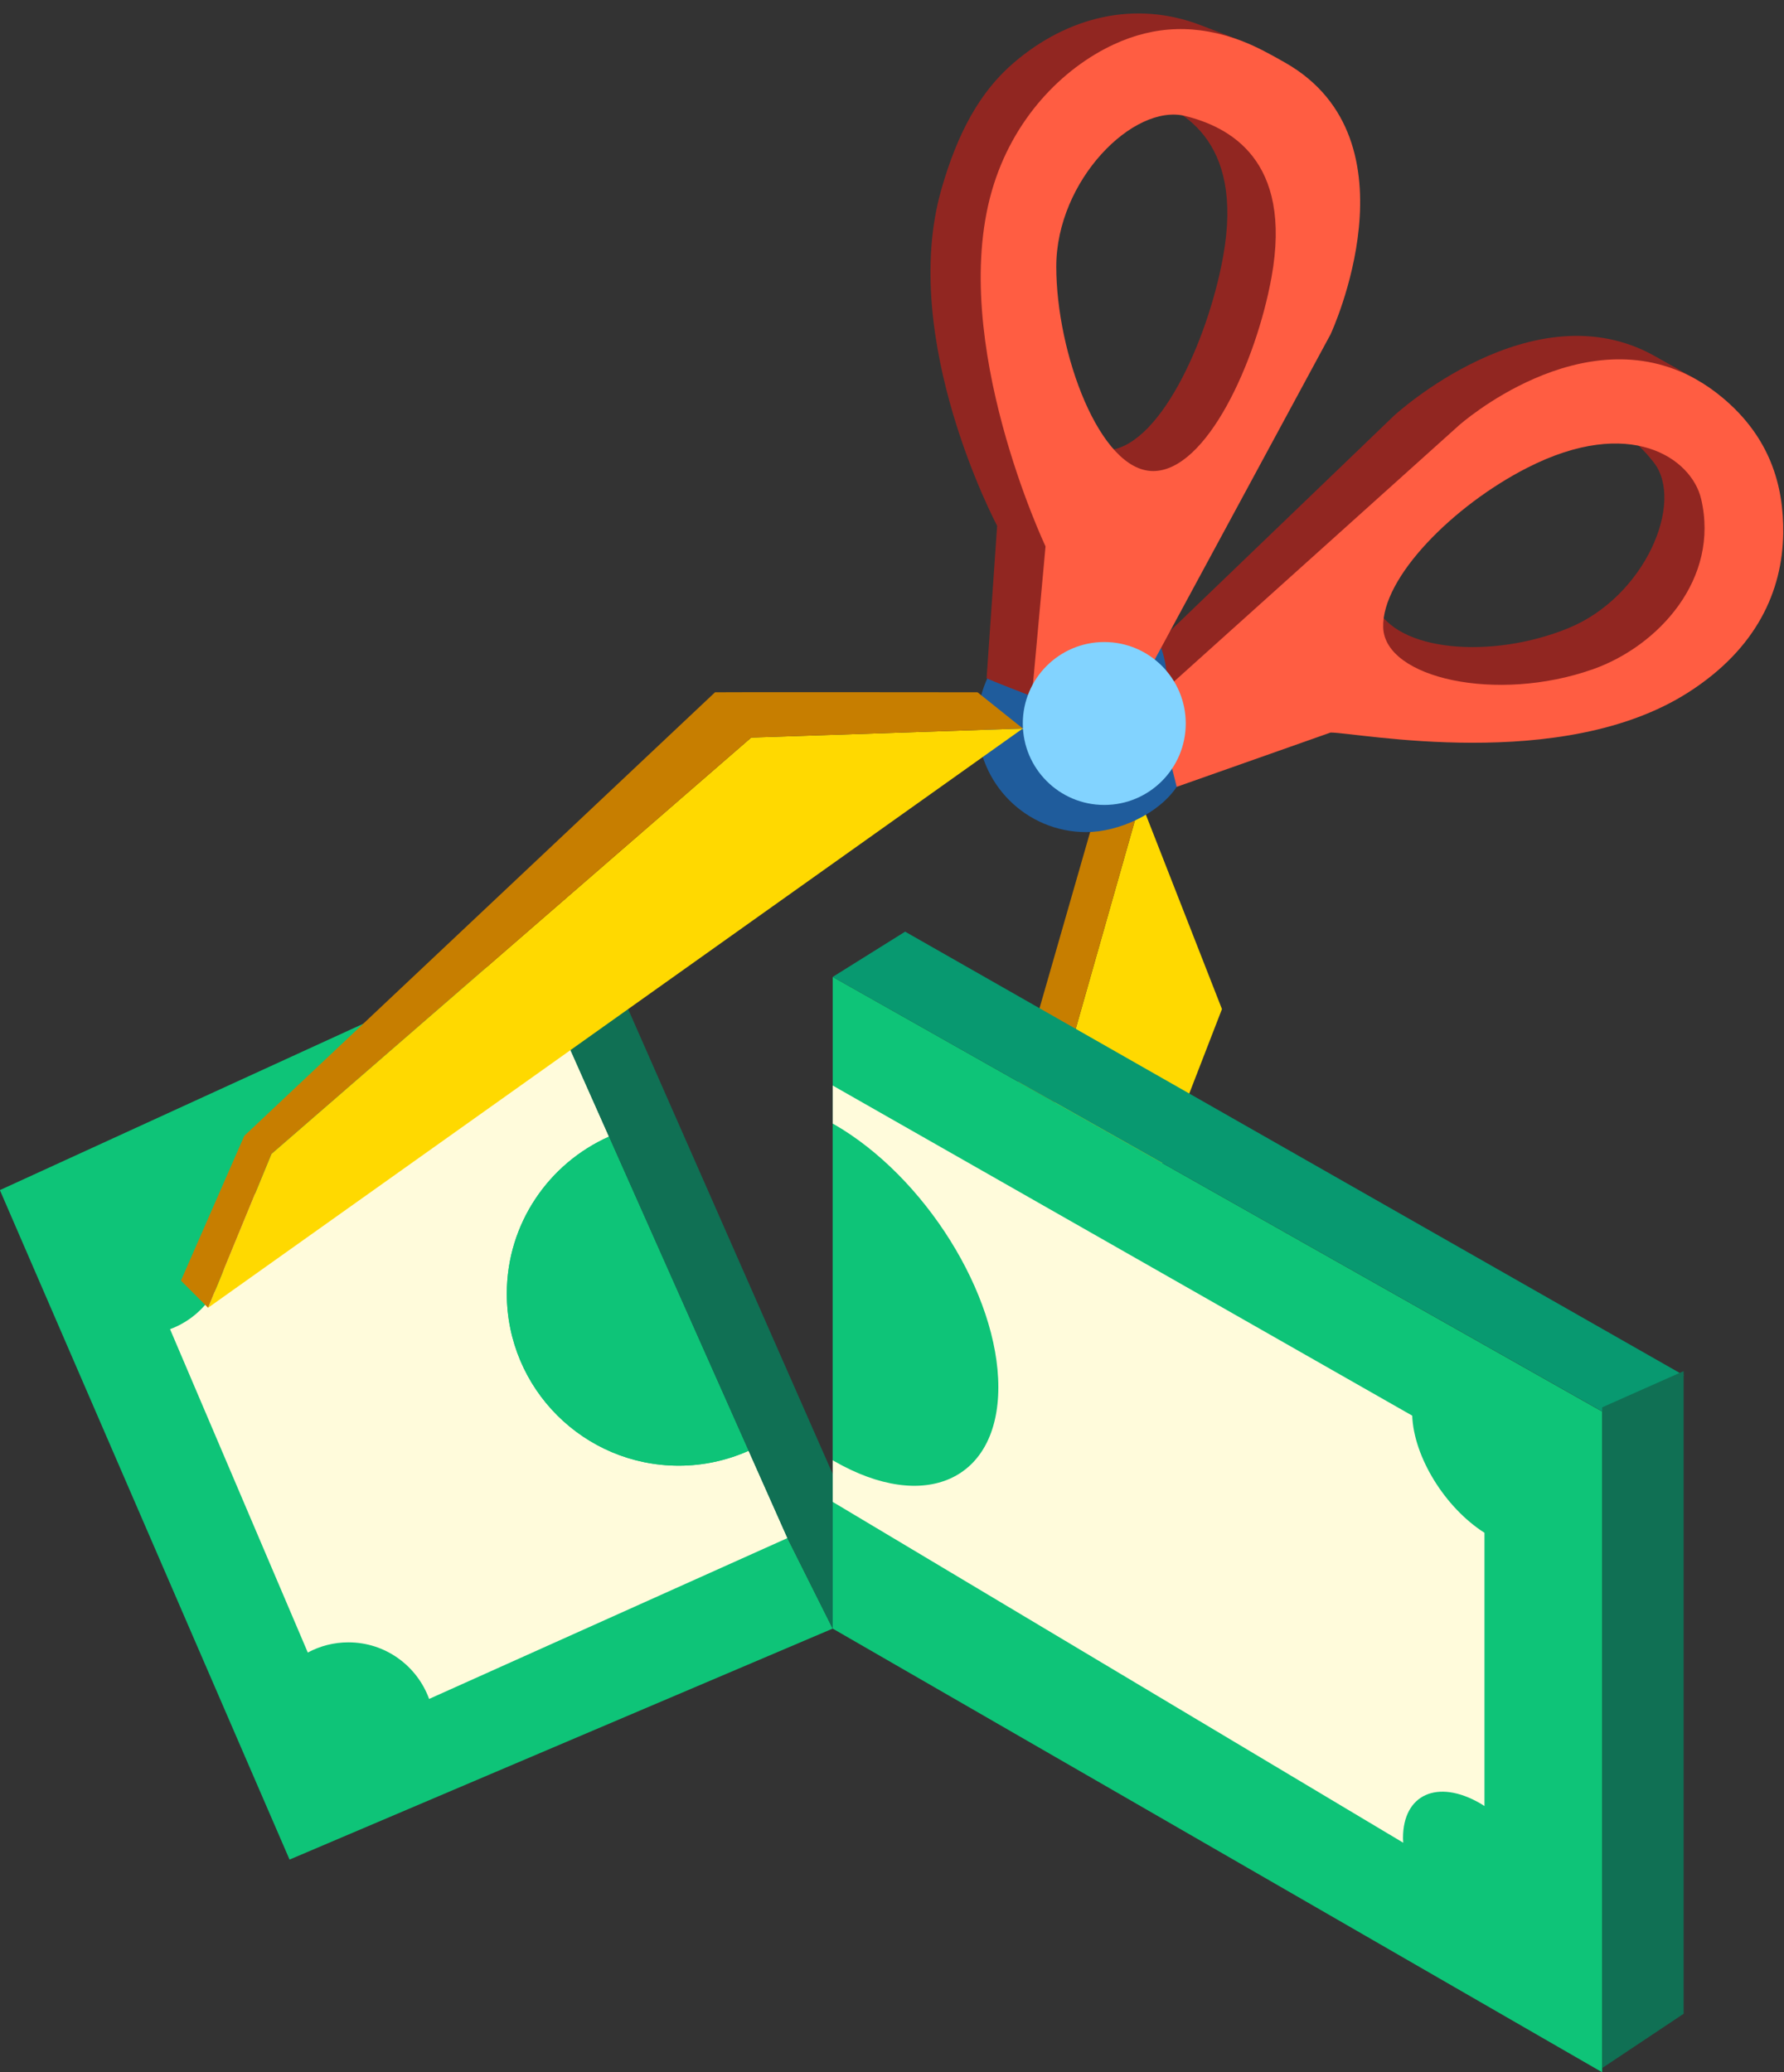
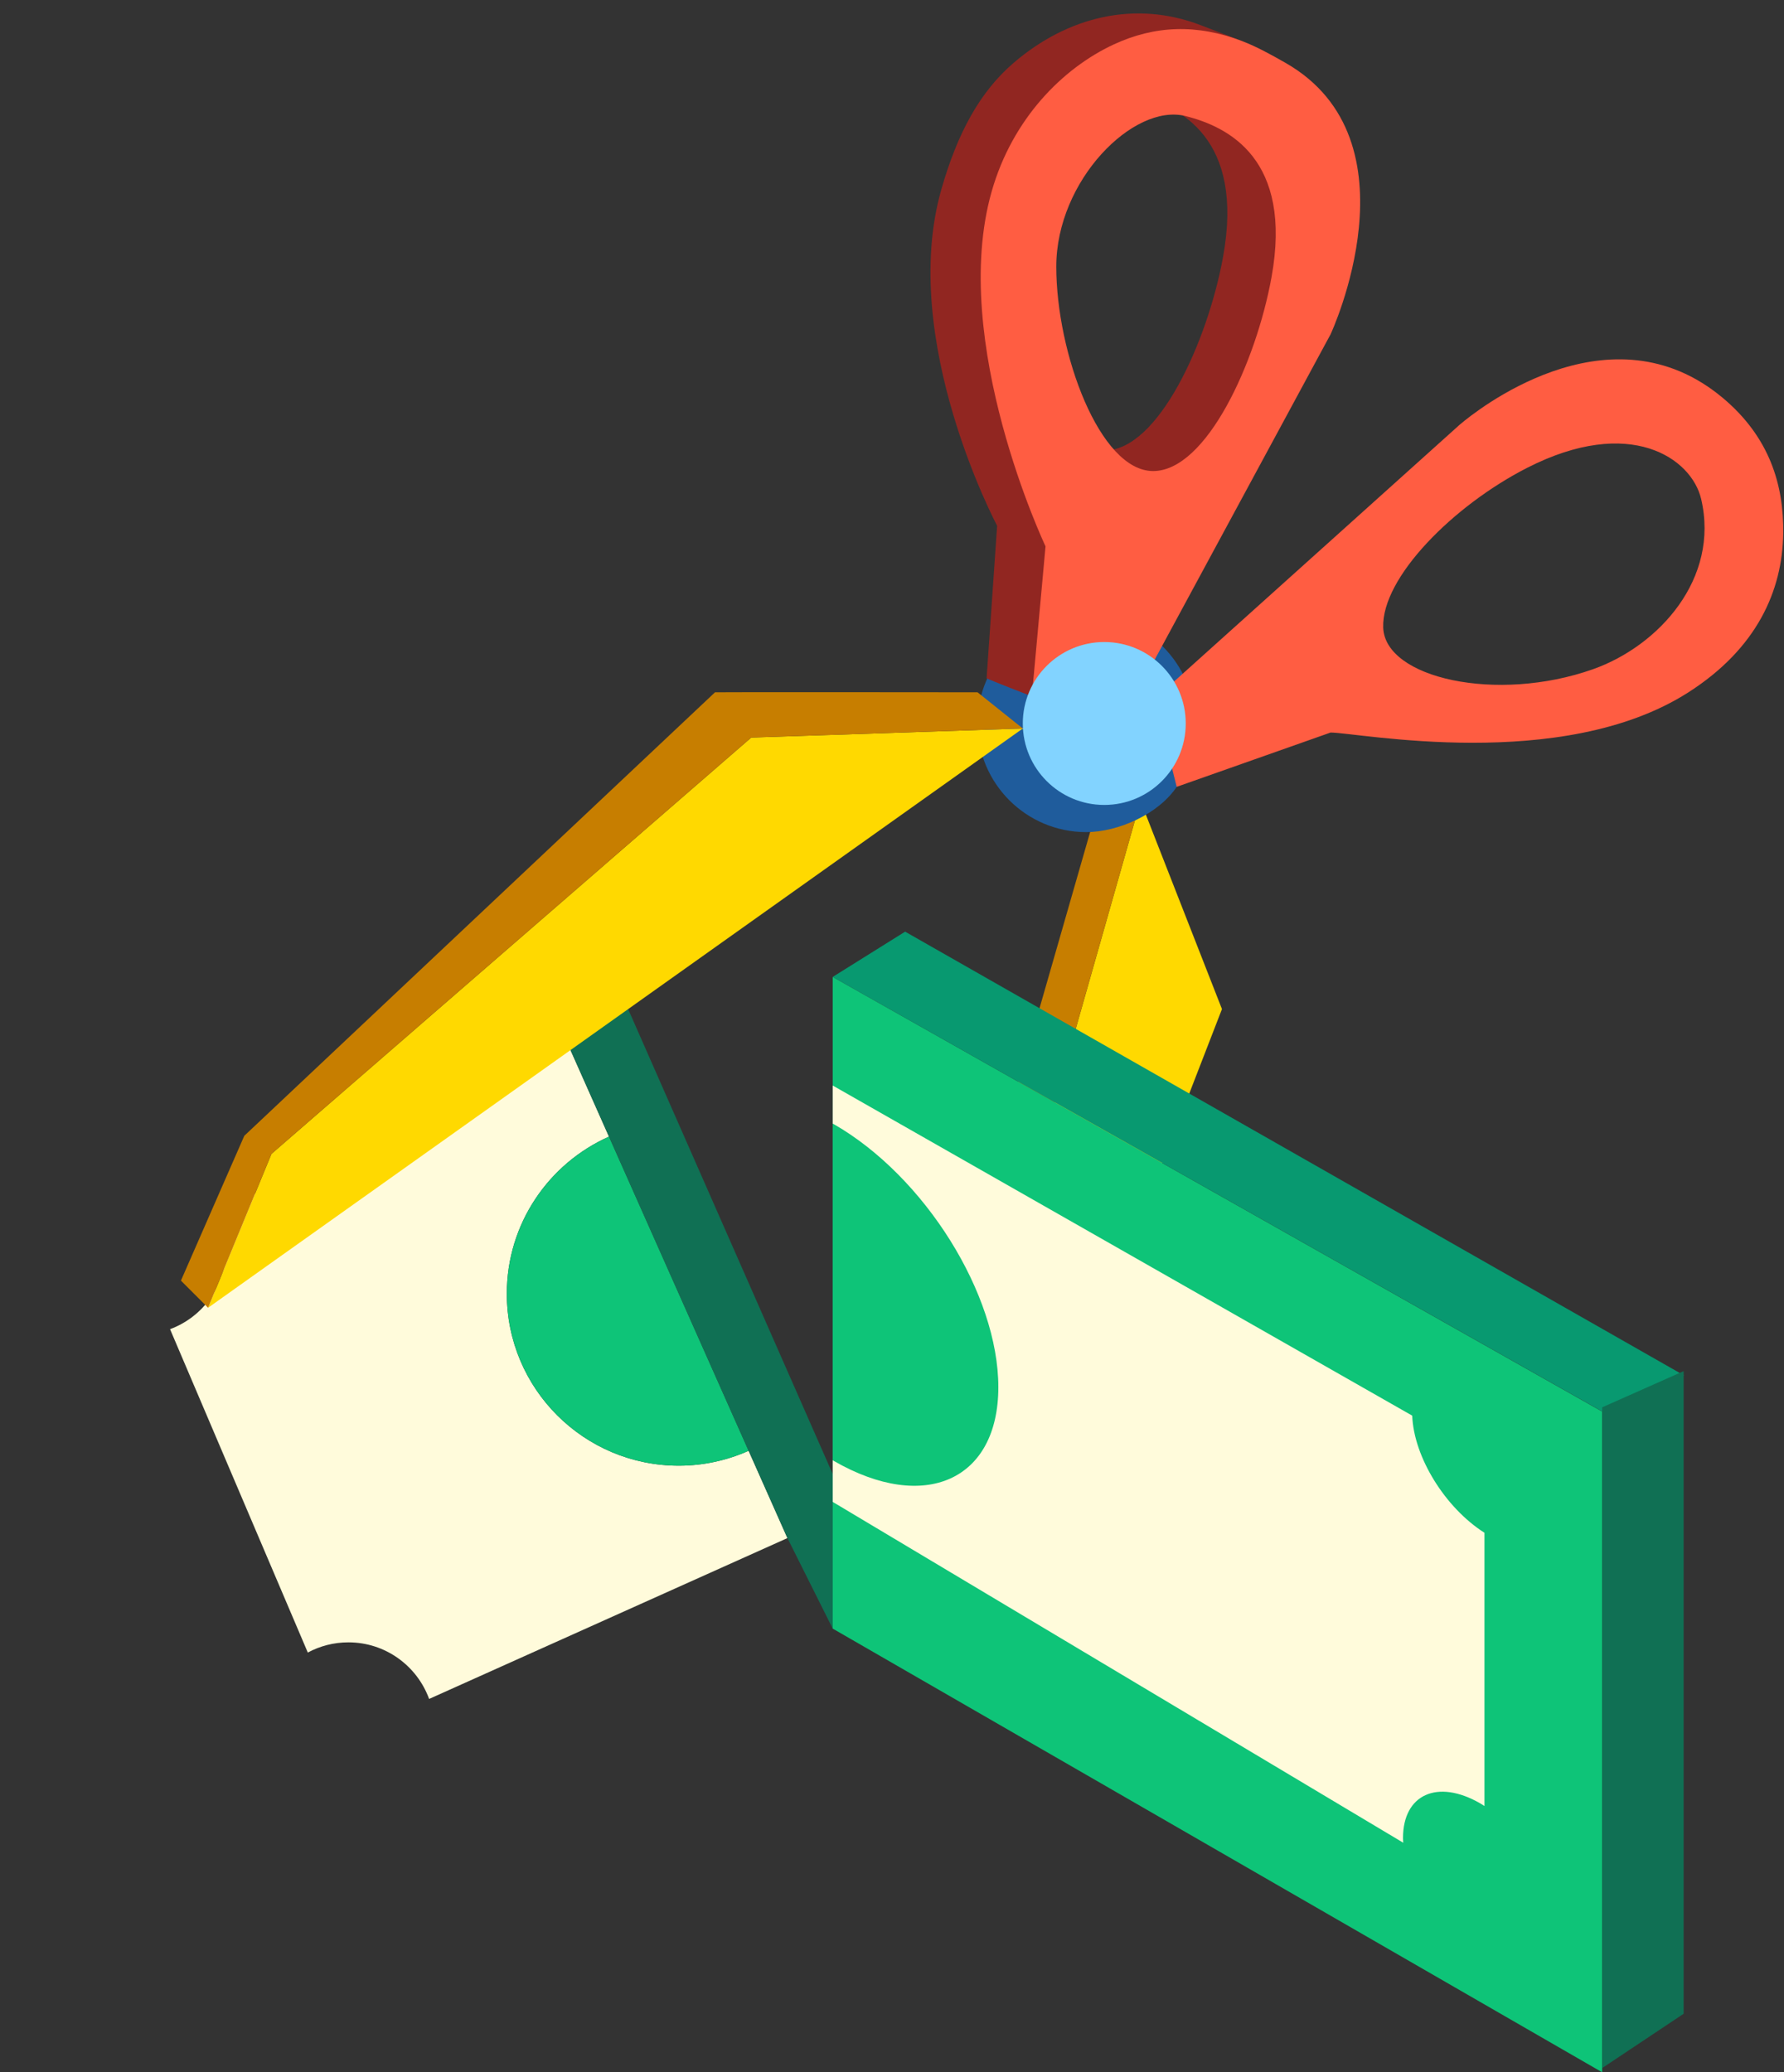
<svg xmlns="http://www.w3.org/2000/svg" height="469.3" preserveAspectRatio="xMidYMid meet" version="1.0" viewBox="54.1 19.8 404.0 469.3" width="404.0" zoomAndPan="magnify">
  <rect x="54.1" y="19.8" width="404.0" height="469.3" fill="#333333" stroke="none" />
  <g>
    <g>
      <g id="change1_4">
-         <path d="M242.672 388.661L232.422 368.161 183.221 257.462 172.971 234.912 54.073 289.347 119.672 440.978z" fill="#0EC478" />
-       </g>
+         </g>
      <g>
        <g id="change2_2">
          <path d="M105.323,302.603c0,8.373-5.297,15.492-12.713,18.244l31.193,73.236c2.74-1.469,5.869-2.307,9.193-2.307 c8.414,0,15.559,5.346,18.281,12.816l81.145-36.432l-8.789-19.773c-4.834,2.152-10.176,3.375-15.811,3.375 c-21.514,0-38.951-17.441-38.951-38.951c0-15.877,9.514-29.51,23.139-35.576l-8.789-19.773l-79.885,36.613 C104.596,296.653,105.323,299.54,105.323,302.603z" fill="#FFFBDB" />
        </g>
        <g id="change1_2">
          <path d="M168.872,312.812c0,21.51,17.438,38.951,38.951,38.951c5.635,0,10.977-1.223,15.811-3.375l-31.623-71.152 C178.385,283.302,168.872,296.935,168.872,312.812z" fill="#0EC478" />
        </g>
      </g>
      <g id="change3_2">
        <path d="M172.971 234.912L187.323 227.847 254.971 381.597 242.672 388.661 232.422 368.161 183.221 257.462z" fill="#107054" />
      </g>
    </g>
    <g>
      <g id="change4_1">
        <path d="M312.371 201.197L257.047 395.946 281.621 375.446 330.822 248.347z" fill="#FFD900" />
      </g>
      <g id="change5_1">
        <path d="M248.823 389.798L257.049 395.946 312.371 201.197 304.172 197.097z" fill="#C77E00" />
      </g>
    </g>
    <g id="change6_1">
      <path d="M300.072,159.062c13.584,0,24.6,11.014,24.6,24.6c0,6.301-0.861,9.488-4.1,14.35 c-4.102,6.15-13.215,10.252-20.5,10.252c-13.586,0-24.602-11.016-24.602-24.602S286.486,159.062,300.072,159.062z" fill="#1F5C9C" />
    </g>
    <g>
      <g id="change7_2">
-         <path d="M438.197,105.718l-9.352-5.266c-27.627-15.559-59.074,13.51-59.074,13.51l-53.301,51.25 c2.051,4.1,2.051,10.25,2.051,10.25s3.898,4.504,4.1,6.15c0.975,7.912-1.926,10.959-6.15,13.365l36.9-12.301 c13.213-4.852,48.277,7.344,75.75-12.479C454.846,151.636,438.197,105.718,438.197,105.718z M409.25,162.076 c-17.375,7.1-39.012,5.348-43.578-5.063c-4.564-10.41,7.266-25.953,23.045-35.938c22.027-13.939,34.043-4.033,39.889,3.457 C435.648,133.562,426.627,154.978,409.25,162.076z" fill="#912621" />
-       </g>
+         </g>
      <g id="change8_1">
        <path d="M438.197,105.718c-25.76-14.506-53.729,10.443-53.729,10.443l-65.947,59.301 c3.639,4.84,1.93,9.574,0,14.35l2.051,8.199l34.85-12.299c6.15,0,52.359,9.201,80.967-9.066 c15.545-9.928,21.352-23.018,21.533-36.033c0.152-10.943-3.068-21.83-13.744-30.742 C442.209,108.224,440.211,106.851,438.197,105.718z M439.336,132.812c4.236,18.051-9.598,33.281-24.465,38.551 c-21.799,7.725-47.15,2.049-47.535-9.428c-0.383-11.336,15.943-27.686,32.625-36.191 C423.25,113.869,437.172,123.593,439.336,132.812z" fill="#FF5D42" />
      </g>
    </g>
    <g id="change1_3">
      <path d="M242.672 241.062L242.672 388.661 416.922 489.151 416.922 339.503z" fill="#0EC478" />
    </g>
    <g id="change9_1">
      <path d="M259.072 230.812L242.672 241.062 416.984 339.503 435.434 331.302z" fill="#089970" />
    </g>
    <g id="change3_1">
      <path d="M435.371 330.347L435.371 475.897 416.922 488.196 416.922 338.548z" fill="#107054" />
    </g>
    <g>
      <g id="change4_2">
        <path d="M285.721 184.798L224.221 186.847 115.573 281.147 101.221 315.997z" fill="#FFD900" />
      </g>
      <g id="change5_2">
        <path d="M101.221,315.997l-6.148-6.15l14.35-32.799l106.6-100.451c0.061-0.063,59.449,0,59.449,0l10.25,8.201 l-61.5,2.049l-108.648,94.3L101.221,315.997z" fill="#C77E00" />
      </g>
    </g>
    <g>
      <g id="change7_1">
        <path d="M334.83,30.115l0.641-0.975l-9.441-3.627c-14.791-5.682-30.092-2.016-42.357,8.5 c-7.664,6.568-12.732,15.863-16.4,28.699c-9.748,34.113,12.633,76.17,12.633,76.17l-2.383,34.529 c0.869,0.494,10.25,4.102,10.25,4.102c0-14.621,16.766-20.672,21.371-19.137l6.824-12.74l29.727-55.486 C345.693,90.15,364.584,49.943,334.83,30.115z M331.074,77.966c-3.492,19.197-14.693,43.859-26.805,43.859 s-21.93-26.781-21.93-46.297s17.49-37.053,29.24-34.113C321.326,43.853,335.947,51.162,331.074,77.966z" fill="#912621" />
      </g>
      <g id="change8_2">
        <path d="M345.172,34.013c-3.375-1.926-6.539-3.66-9.701-4.873c-10.289-3.955-19.883-3.605-29.25,0.771 c-11.451,5.35-22.828,16.74-27.539,33.223c-9.746,34.113,12.186,80.412,12.186,80.412l-3.096,33.967 c0.854-4.998,19.342-8.59,26.65-6.15l41-75.85C355.422,95.513,375.922,51.548,345.172,34.013z M342.037,82.628 c-3.492,19.199-14.693,43.861-26.805,43.861s-21.93-26.785-21.93-46.299c0-19.512,17.488-37.049,29.24-34.113 C332.289,48.515,346.908,55.826,342.037,82.628z" fill="#FF5D42" />
      </g>
    </g>
    <g>
      <g id="change1_1">
        <path d="M280.182,333.978c0-21.064-16.656-47.715-37.203-59.531c-0.105-0.061-0.203-0.104-0.307-0.16v76.238 c0.104,0.061,0.201,0.133,0.307,0.193C263.525,362.534,280.182,355.038,280.182,333.978z" fill="#0EC478" />
      </g>
      <g id="change2_1">
        <path d="M371.822,436.085c0-9.883,7.814-13.402,17.457-7.855c0.336,0.191,0.662,0.412,0.992,0.621V366.96 c-8.914-5.672-16.01-17.143-16.363-26.531l-131.236-74.768v8.625c0.104,0.057,0.201,0.1,0.307,0.16 c20.546,11.816,37.203,38.467,37.203,59.531c0,21.061-16.656,28.557-37.203,16.74c-0.105-0.061-0.203-0.133-0.307-0.193v9.438 l129.201,77.197C371.854,436.802,371.822,436.437,371.822,436.085z" fill="#FFFBDB" />
      </g>
    </g>
    <g id="change10_1">
      <circle cx="304.171" cy="183.662" fill="#82D3FF" r="18.45" />
    </g>
  </g>
</svg>